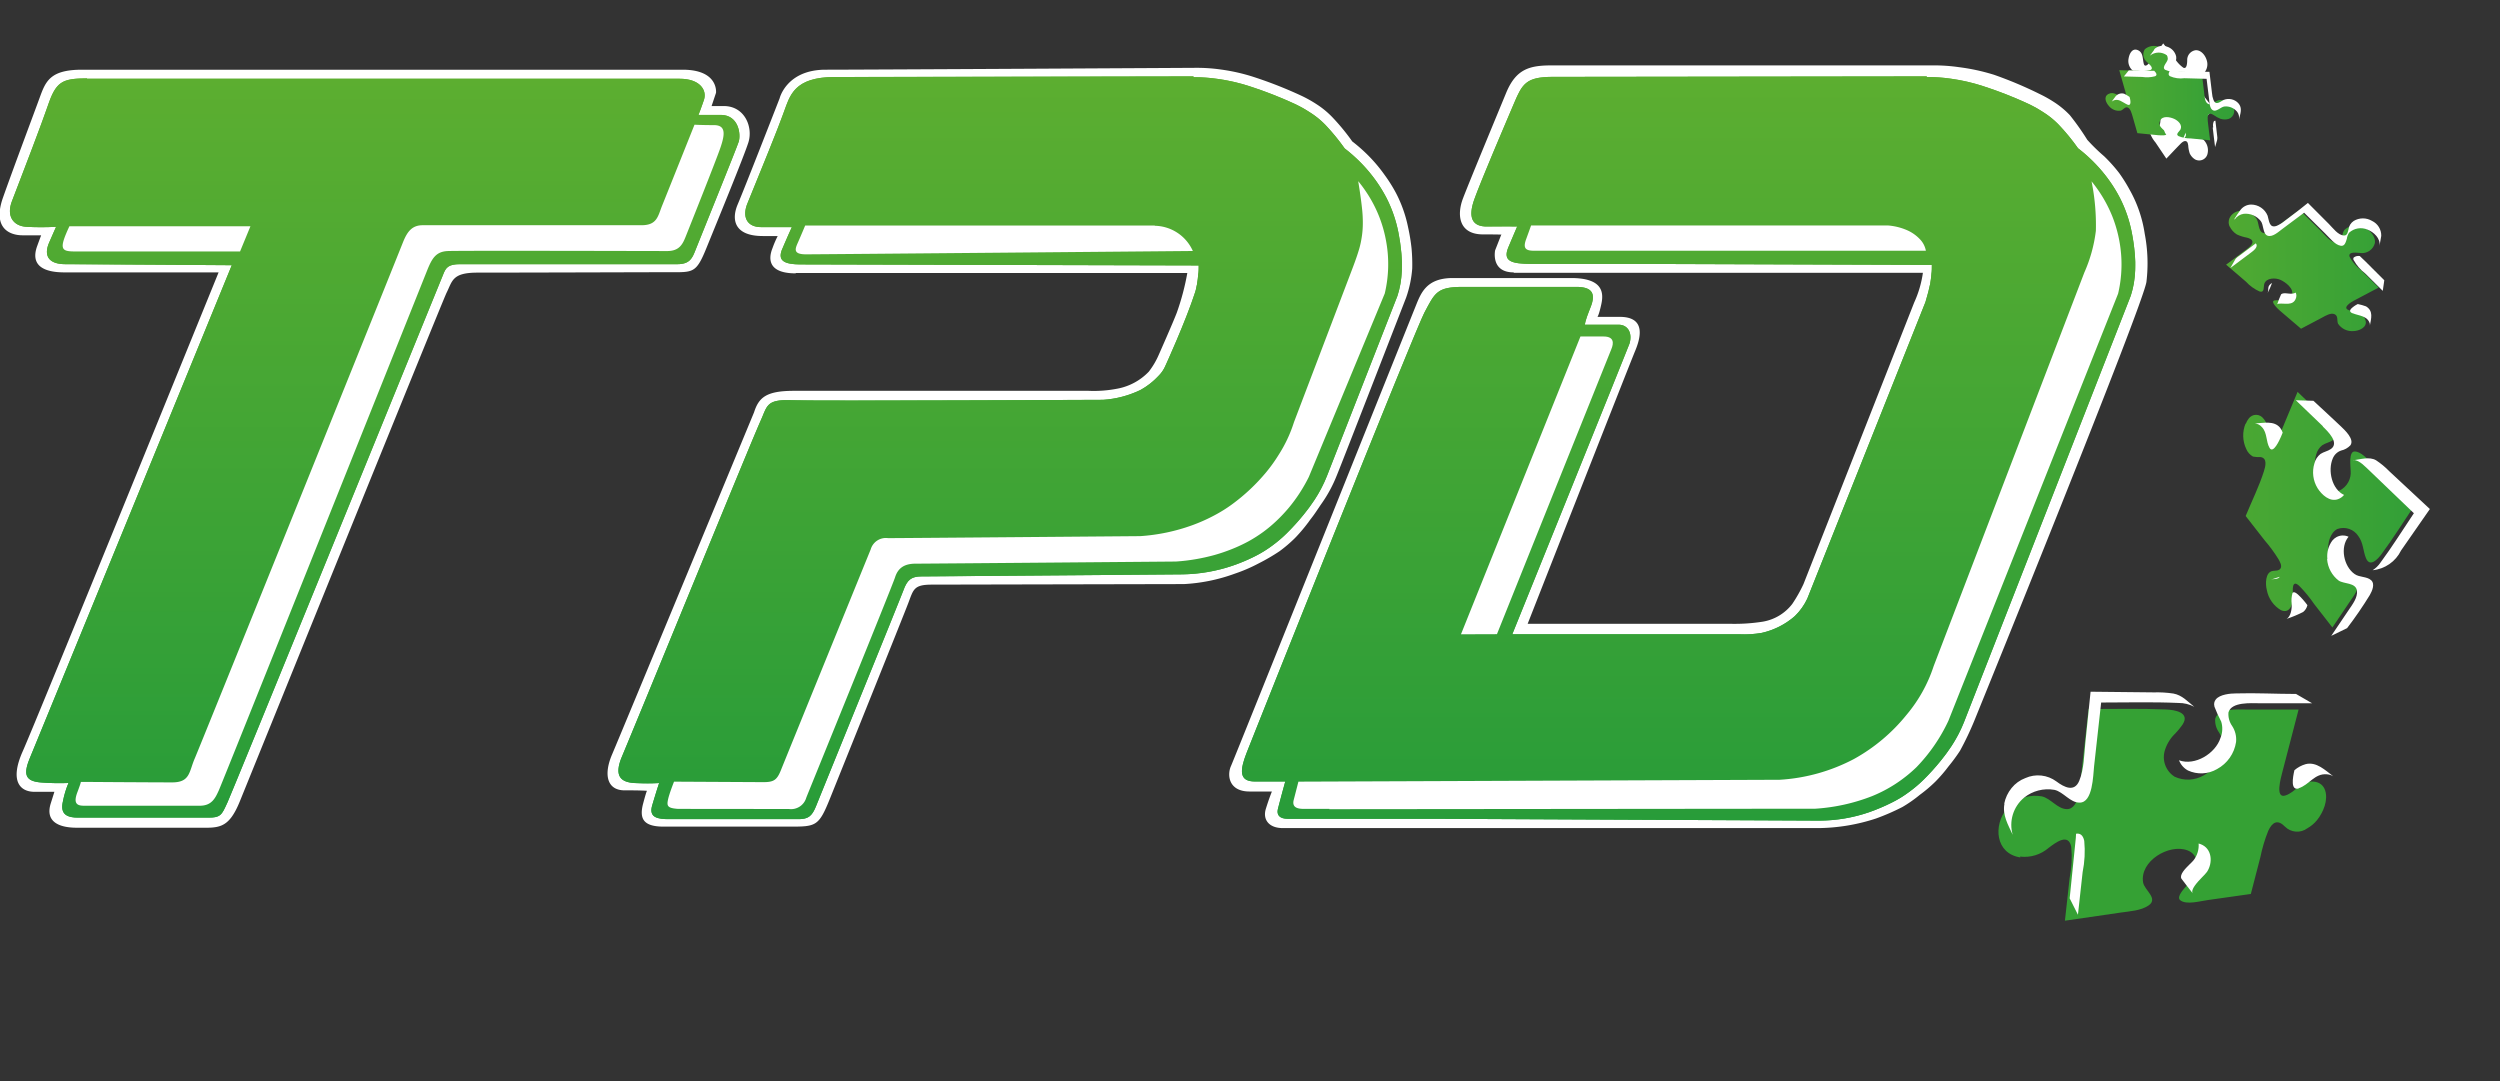
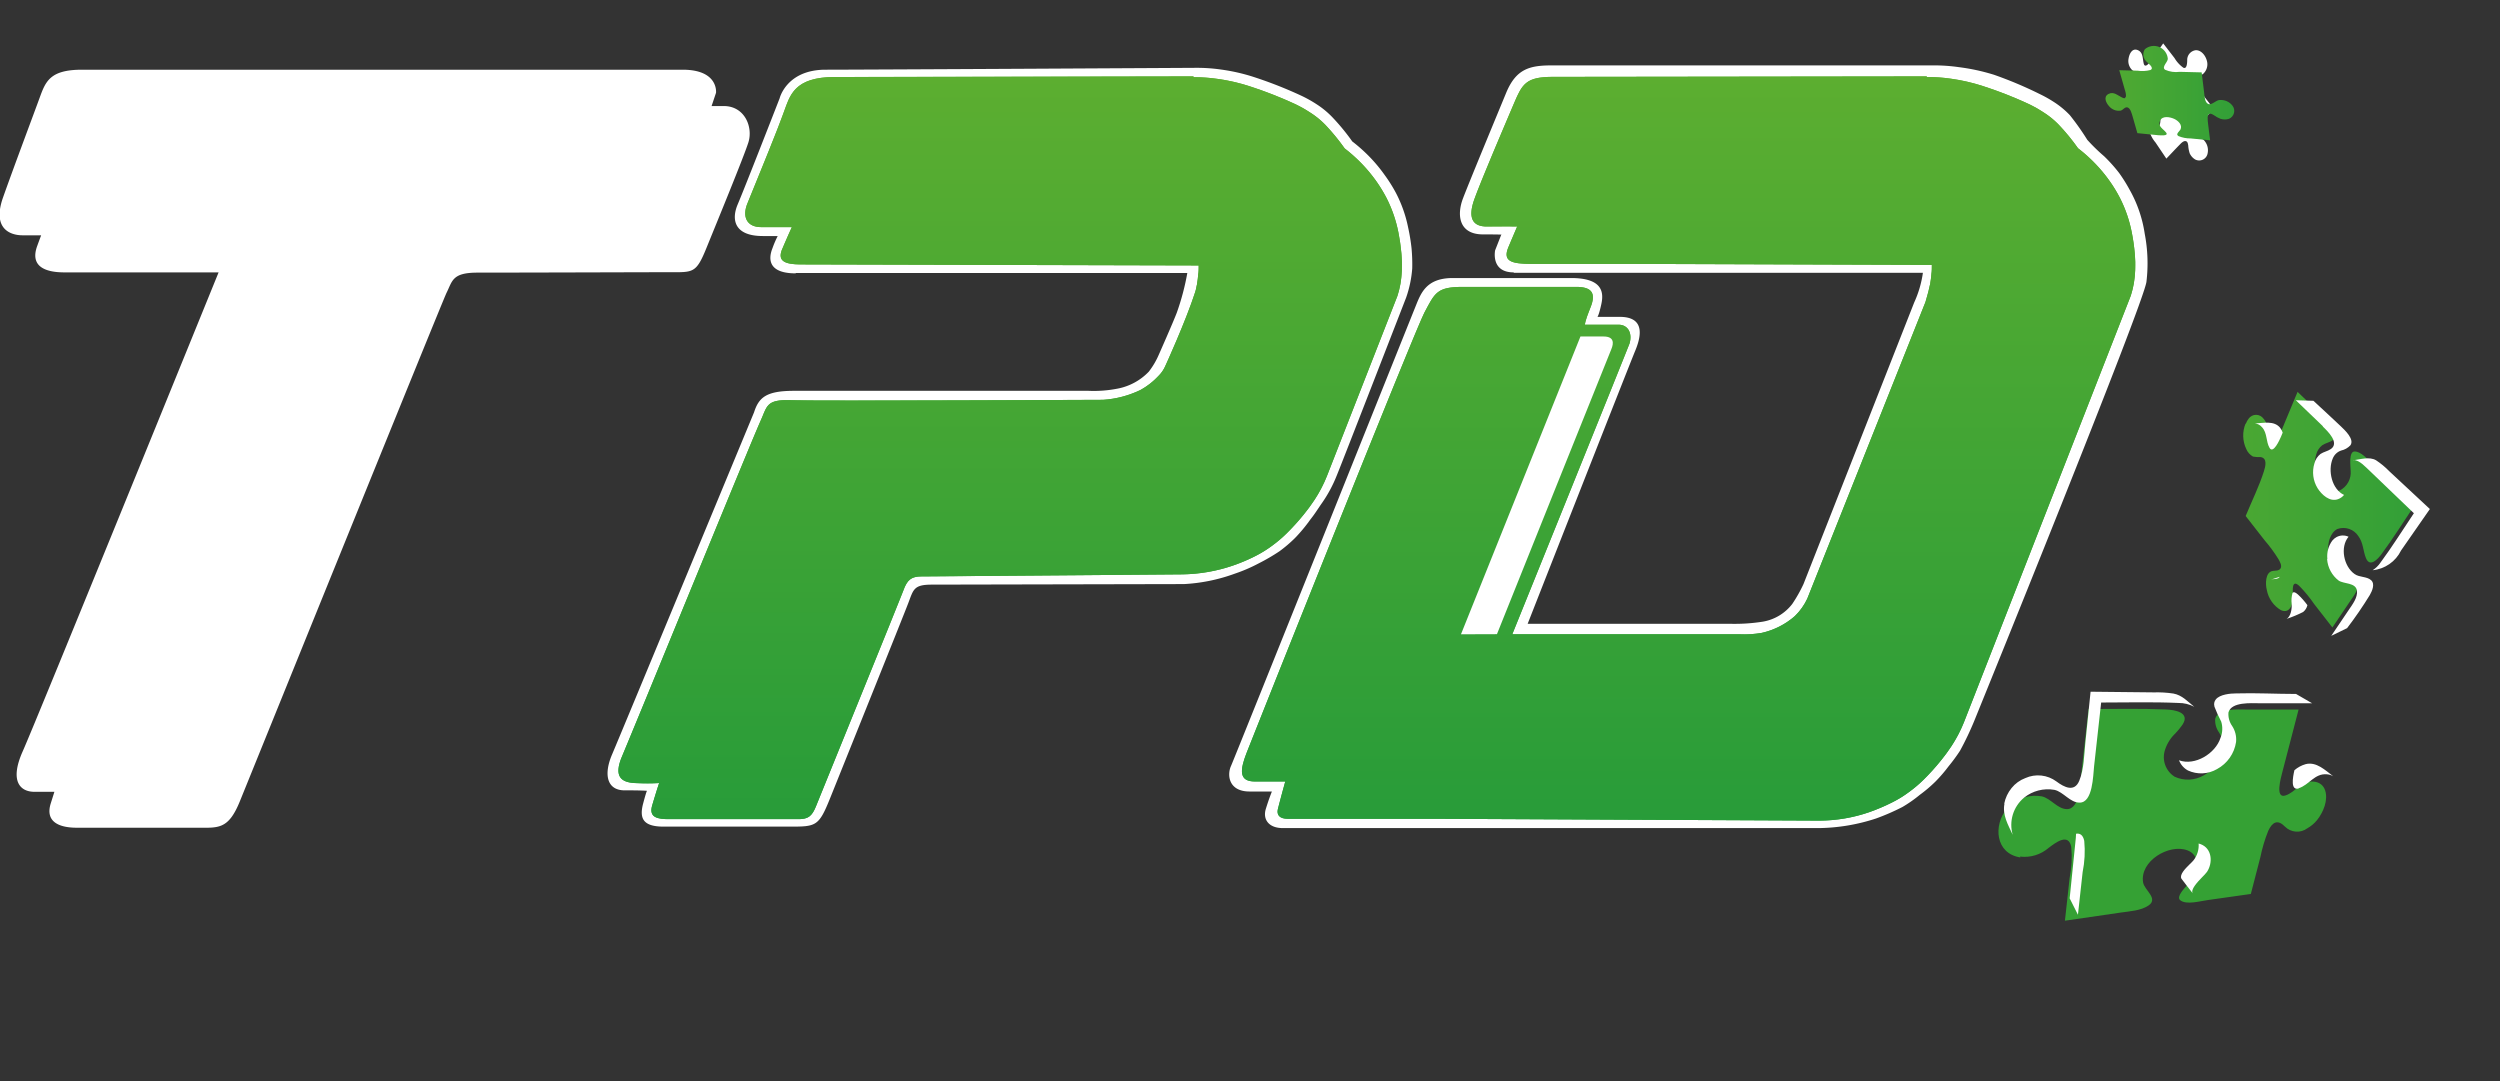
<svg xmlns="http://www.w3.org/2000/svg" xmlns:xlink="http://www.w3.org/1999/xlink" id="Layer_1" data-name="Layer 1" viewBox="0 0 411.37 177.94">
  <rect x="0" y="0" width="411.37" height="177.94" fill="#333333" stroke="none" />
  <defs>
    <clipPath id="clip-path" transform="translate(-61.34 -155.18)">
-       <path class="cls-1" d="M75.66 168.08c-4.18 0-5.12.56-6.5 4.63-.92 2.7-3.91 10.54-5.83 15.51-1 2.53.21 4.14 2.33 4.28a45.06 45.06 0 004.91 0s-.19.41-1.14 2.59-.07 3.56 2.66 3.56 27.39.17 27.39.17-31.94 78.04-33.14 80.88-1 4.09 2 4.25a39 39 0 004.27.07 14.83 14.83 0 00-.91 3c-.53 2.24.74 2.71 2.68 2.71h21c2.31 0 2.41-.39 3.38-2.5.89-1.94 30.57-74.77 35.5-86.88.44-1.1.79-1.7 2.8-1.7h35.73c2.06 0 2.47-1 3-2.35s6.87-17 7.11-17.83c.36-1.19 0-4.33-2.91-4.38h-3.72s.56-1.43.91-2.5c.52-1.62-.72-3.45-4-3.45H75.66z" />
-     </clipPath>
+       </clipPath>
    <clipPath id="clip-path-2" transform="translate(-61.34 -155.18)">
      <path class="cls-3" d="M257.73 167.75s-49.48.1-59 .1c-6.79 0-7.41 3.11-8.41 5.77-.86 2.47-4 10.15-5.95 14.93-1 2.34-.09 4 2.2 4h5.07s-.87 1.89-1.49 3.39c-1 2.11.13 2.75 3 2.75l65.43.17c0 .53 0 1.07-.08 1.46a13.57 13.57 0 01-.17 1.43c0 .18-.07.37-.11.59a6.29 6.29 0 01-.22.91c-1.59 4.91-4.91 12.15-4.91 12.15A5.22 5.22 0 01252 217a11.85 11.85 0 01-3 2.35 16.61 16.61 0 01-6.17 1.62s-47.07.21-51.3.06-3.92 1-5.13 3.61-21.24 51.6-22.68 54.94-.21 4.33 2.08 4.45 4 0 4 0-.58 1.72-1.15 3.7.89 2.24 2.82 2.24h21.18c1.66 0 2.29-.43 3-2.22S209.37 254 210 252.3s1.28-2.27 3-2.27 42.85-.34 42.85-.34a26.79 26.79 0 008.43-1.47 28.63 28.63 0 003.78-1.62 18.62 18.62 0 002.54-1.58 20.93 20.93 0 002.49-2.11 37.84 37.84 0 002.72-3 29.6 29.6 0 001.82-2.47 21.83 21.83 0 002.08-4l11.57-29.56a15.52 15.52 0 00.5-2 17.13 17.13 0 00.23-2.21 21.66 21.66 0 00-.07-2.77 32.33 32.33 0 00-.5-3.49 21.63 21.63 0 00-1.92-5.59 23.78 23.78 0 00-1.72-2.83 24.81 24.81 0 00-2.36-2.85 26 26 0 00-2.84-2.54 35.48 35.48 0 00-3.2-3.9 13.72 13.72 0 00-2.47-2 19.79 19.79 0 00-2.34-1.33 66.92 66.92 0 00-7.64-3 30.56 30.56 0 00-5.28-1.21 27.32 27.32 0 00-3.8-.28h-.15" />
    </clipPath>
    <clipPath id="clip-path-3" transform="translate(-61.34 -155.18)">
      <path class="cls-4" d="M378.37 167.75l-61.55.08c-4.4 0-5 1.19-6.35 4.35S305 185 303.93 188s-.33 4.49 2.14 4.45 4.92 0 4.92 0-1 2.32-1.44 3.39c-1 2.35.52 2.76 3.79 2.76h16.09l49.79.17c0 .53 0 1.07-.07 1.46a13.75 13.75 0 01-.17 1.43c0 .18-.07.37-.12.59s-.1.46-.21.91-.3 1.09-.48 1.72l-19.43 48.77a9.79 9.79 0 01-2.1 2.94 12.4 12.4 0 01-5.41 2.73 17 17 0 01-3.6.23h-37.45s19-47 19.3-47.86c.49-1.68-.24-3.08-1.82-3.08h-5.52s-.08-.4.91-2.84.12-3.38-2.35-3.38H302c-4.23 0-4.55 1-6.24 4.16s-28.1 69.47-29.26 72.43-1.32 4.79 1.33 4.79h5s-1 3.6-1.22 4.56.3 1.58 1.63 1.58h24.28l63.17.3a25.36 25.36 0 008.23-1.39 31.82 31.82 0 003.93-1.69 17.89 17.89 0 002.58-1.6 21.19 21.19 0 002.49-2.11 36.91 36.91 0 002.71-3 29.16 29.16 0 001.82-2.47 22.08 22.08 0 002.08-4l27.42-70.1a15.93 15.93 0 00.5-2 16.71 16.71 0 00.23-2.21 20.78 20.78 0 00-.07-2.77 31.41 31.41 0 00-.5-3.49 21.54 21.54 0 00-1.92-5.59 23.53 23.53 0 00-1.72-2.83 24.31 24.31 0 00-2.36-2.85 25.34 25.34 0 00-2.84-2.54 34.1 34.1 0 00-3.2-3.9 13.54 13.54 0 00-2.47-2 19.3 19.3 0 00-2.34-1.33 66.51 66.51 0 00-7.64-3 31.08 31.08 0 00-5.27-1.21 27.68 27.68 0 00-3.81-.28h-.14" />
    </clipPath>
    <clipPath id="clip-path-4" transform="translate(-61.34 -155.18)">
      <path class="cls-2" d="M411 170c.11.38.45 1.64-.36 1.28s-1.48-1.11-2.37-.63-.34 1.51.11 2a2.07 2.07 0 001.94.73c.38-.12.69-.68 1.14-.51s.65 1 .78 1.42l.8 2.8 3.43.34c.28 0 1.8.19 1.29-.45s-1.4-1-1-1.92 1.72-.61 2.36-.31 1.39 1 1 1.76a1.78 1.78 0 01-.23.29c-.23.26-.48.54-.07.78a5.12 5.12 0 002 .38l3.19.31c-.13-1.07-.28-2.13-.39-3.2 0-.3-.1-.84.16-1.08s.6 0 .83.13a5.08 5.08 0 001.14.62 2.31 2.31 0 001.34 0 1.41 1.41 0 00.57-2.21 2.4 2.4 0 00-2.09-.89c-.59 0-1.3.91-1.88.64s-.59-1.29-.66-1.84l-.41-3.35L420 167a4.45 4.45 0 01-2.4-.34c-.61-.46.42-1.24.45-1.79a2.3 2.3 0 00-3.78-1.59 1.61 1.61 0 00.31 2.08c.25.25 1.3 1 .61 1.34a5.21 5.21 0 01-2.13.11l-3-.08.94 3.31" />
    </clipPath>
    <clipPath id="clip-path-5" transform="translate(-61.34 -155.18)">
      <path class="cls-2" d="M425.44 176.18c.11 1.07.26 2.13.39 3.2l.34-1.17a1.79 1.79 0 000-.69c-.1-.82-.19-1.65-.29-2.48a.38.38 0 00-.25.09 1.54 1.54 0 00-.11 1M421 177a12 12 0 00-.51 1.24 2 2 0 01.24-.3 2 2 0 00.23-.29.81.81 0 000-.66zm-3.42-.79c-.41.87.55 1.36 1 1.92a.34.34 0 01.1.25 12.18 12.18 0 00.56-1.21c0-.36-.53-.66-.76-.9a1.34 1.34 0 01-.33-.55 1 1 0 00-.43.3.81.81 0 00-.12.19m-1.77-12.86l-.74 1a2.3 2.3 0 013.74 1.57c0 .55-1.07 1.33-.45 1.79a4.44 4.44 0 002.4.34l3.65.1.41 3.35c.07.55.08 1.57.66 1.84s1.29-.59 1.88-.64a2.4 2.4 0 012.09.89 1.62 1.62 0 01.28 1.27c.22-.94.64-1.9-.11-2.71a2.18 2.18 0 00-2.4-.53c-.59.29-1.28 1-1.68 0a3.87 3.87 0 01-.24-1.11c-.08-.68-.16-1.36-.24-2s-.11-1-.18-1.51l-3.66-.07c-.67 0-1.79.13-2.31-.38-.28-.28 0-.65.19-.91a1.48 1.48 0 00.3-1.19 2.21 2.21 0 00-1.52-1.6 2 2 0 00-2.1.44m-7 8.63a.87.87 0 01.22-.16c.9-.48 1.62.3 2.37.63s.49-.85.37-1.26a7.45 7.45 0 00-.9-.53 1.35 1.35 0 00-1.52.59c-.19.23-.35.48-.53.73m2.82-5.16l-.81 1 3 .08a5.22 5.22 0 002.13-.11c.44-.19.18-.58-.14-.9h-.92z" />
    </clipPath>
    <clipPath id="clip-path-6" transform="translate(-61.34 -155.18)">
      <path class="cls-2" d="M393.74 296.13a6.08 6.08 0 004.72-1.45c1.14-.86 3.24-2.48 3.7-.15a17.55 17.55 0 01-.27 5.15l-.77 7 9.19-1.34c1.49-.22 3.32-.3 4.59-1.18 1.62-1.13-.68-2.5-.91-3.74-.63-3.53 4.26-6.45 7.28-5.32 1.89.7 2 3 1.06 4.56a8.91 8.91 0 01-.8.87c-.88.91-2.07 2.2-1.47 2.75 1 .88 3.42.14 4.59 0l7.06-1q.79-3 1.57-6.06a25.08 25.08 0 011.3-4.34c.68-1.45 1.55-1.91 2.75-.68a2.82 2.82 0 003.67.28 5.65 5.65 0 001.61-1.36 7.32 7.32 0 001.25-2.33c.54-1.7.26-3.84-1.85-4s-2.91 1.75-4.63 2.29-.7-3-.52-3.72l2.71-10.43H431c-1.4 0-4.66-.27-5.15 1.5a3.39 3.39 0 00.62 2.26 4 4 0 01.63 2.61 6.08 6.08 0 01-3.13 4.46 5.19 5.19 0 01-4.79.23 3.8 3.8 0 01-1.59-4.43 6.45 6.45 0 011.73-2.73 11.79 11.79 0 001.14-1.4c1.33-2-1.21-2.45-2.76-2.51-4.22-.18-8.48-.06-12.7-.07l-1.16 10.47c-.17 1.54-.21 6-2.38 6-1.55 0-2.67-1.77-4.14-2.1a6.26 6.26 0 00-5 1.28 5.55 5.55 0 00-.78.77c-2.22 2.72-1.89 7.36 2.25 8" />
    </clipPath>
    <clipPath id="clip-path-7" transform="translate(-61.34 -155.18)">
      <path class="cls-2" d="M439.59 284.88c1.72-.54 2.61-2.47 4.63-2.29a2.36 2.36 0 011.06.33c-1.33-1-2.78-2.45-4.55-2a4.84 4.84 0 00-1.85 1c-.29 1.26-.65 3.39.71 3m-17.29 11.8a8.64 8.64 0 01-.68.7c-.72.71-1.66 1.67-1.34 2.33.6.82 1.24 1.61 1.87 2.42-.39-.59.72-1.79 1.55-2.65a9 9 0 00.8-.88c1-1.53.83-3.86-1.06-4.56l-.32-.1a4 4 0 01-.82 2.74m3.39-25.34a22.74 22.74 0 001.15 2.55 4 4 0 01-.12 2.66c-.82 2.58-4.21 4.66-6.83 3.69a3.24 3.24 0 001.47 1.68 5.19 5.19 0 004.79-.23 6.08 6.08 0 003.13-4.46 4.06 4.06 0 00-.63-2.61 3.38 3.38 0 01-.62-2.26c.5-1.77 3.75-1.5 5.15-1.5h8.61l-2.64-1.53c-3.28 0-6.59-.19-9.88-.09-.9 0-2.67.15-3.33 1a1.24 1.24 0 00-.21 1.16m-22.89 22.33l-.94 9.23 1.36 2.7.77-7a17.55 17.55 0 00.27-5.15c-.2-1-.73-1.29-1.35-1.18a13.78 13.78 0 01-.11 1.39m-11.67-6.32c-.37 1.85.61 3.48 1.36 5.11a5.83 5.83 0 011.87-6.12 6.26 6.26 0 015-1.28c1.47.33 2.59 2.13 4.14 2.1 2.18 0 2.21-4.45 2.38-6l1.16-10.47c4.23 0 8.48-.12 12.7.07a5.51 5.51 0 012.62.63c-1.09-.87-2-1.92-3.44-2.18a18.26 18.26 0 00-3.21-.19l-10.41-.11q-.42 4.2-.86 8.4c-.21 2-.21 4.33-1 6.25s-2.45 1.1-3.77.11a5.08 5.08 0 00-5.1-.55 5.3 5.3 0 00-2.27 1.64 5.87 5.87 0 00-1.21 2.57" />
    </clipPath>
    <clipPath id="clip-path-8" transform="translate(-61.34 -155.18)">
      <path class="cls-2" d="M430.84 224.88a5.18 5.18 0 00.12 4.19 2.53 2.53 0 001.11 1.24 5.5 5.5 0 001.25.08c1.15.18.8 1.55.54 2.35-.8 2.5-2 4.92-3 7.35l3.12 4a24.16 24.16 0 012.29 3.12c.21.38.61 1.06.33 1.5s-.86.34-1.26.41c-1.29.19-1.24 2.21-1 3.14a4.89 4.89 0 002.32 3.32c1.62.72 2.06-1.32 2-2.46-.07-.81-.23-2.67 1-1.55a21.85 21.85 0 012.47 3l3 3.86 2.87-4.25c.61-.9 1.51-2 1.36-3.19-.17-1.35-2.1-1.09-3-1.65a4.9 4.9 0 01-1.91-3.53c-.13-1.22.32-3 1.49-3.58a2.93 2.93 0 013.47 1.18c.82 1.11.76 2.42 1.24 3.6.65 1.59 1.94.2 2.57-.66 1.94-2.62 3.68-5.42 5.5-8.13l-7.19-6.9c-.69-.66-1.7-1.83-2.73-1.85s-.67 2.49-.66 3.17a3.3 3.3 0 01-1.8 3.24c-1.4.49-2.68-.73-3.36-1.81a5 5 0 01-.52-4.08 2.86 2.86 0 011-1.55c.53-.36 1.19-.44 1.72-.82 1.44-1-.53-2.92-1.33-3.69l-4.45-4.27-2.5 6c-.2.47-1.19 3-1.87 1.81s-.36-2.45-1.23-3.39a1.5 1.5 0 00-2.46 0 3 3 0 00-.45.82" />
    </clipPath>
    <clipPath id="clip-path-9" transform="translate(-61.34 -155.18)">
      <path class="cls-2" d="M438.43 254.54c.06.8-.13 2.06-.82 2.47a19.07 19.07 0 002.71-1.13 2 2 0 00.7-1.12 12.17 12.17 0 00-1.57-1.77c-.46-.41-.72-.43-.88-.24a4.54 4.54 0 00-.14 1.79m5.83-7.35a4.9 4.9 0 001.91 3.53c.87.57 2.8.3 3 1.65.15 1.15-.75 2.28-1.36 3.19l-2.87 4.25 2.61-1.27a64.9 64.9 0 003.74-5.45c.37-.66.91-1.82.2-2.45s-1.9-.43-2.7-1c-1.81-1.26-2.43-4.45-1-6.14a2.2 2.2 0 00-2 .07 2.27 2.27 0 00-.68.57 4.34 4.34 0 00-.81 3m-9.09 3.36c.39-.06 1 0 1.26-.41l-1.38.44h.12m13.41-19.65c1 0 2 1.19 2.73 1.85l7.19 6.9c-1.82 2.71-3.56 5.51-5.5 8.13a4.38 4.38 0 01-1.29 1.25 5.83 5.83 0 004.68-3.25l4.74-6.82-6.7-6.24a12.91 12.91 0 00-2.15-1.78c-1.09-.64-2.57-.16-3.76 0m-5-5.55c.8.77 2.77 2.67 1.33 3.69-.53.37-1.19.46-1.72.82a2.86 2.86 0 00-1 1.55 5 5 0 00.52 4.08c.68 1.08 2 2.3 3.36 1.81a2.28 2.28 0 001-.7c-2-.92-2.71-4-1.86-6a2.29 2.29 0 011.36-1.3 3 3 0 001.54-.86c.72-1-.93-2.52-1.58-3.14-1.49-1.42-3-2.79-4.5-4.19l-2.9-.09 4.45 4.27m-10 .18c.87.94.62 2.34 1.23 3.39s1.66-1.34 1.87-1.81l.29-.7a2.45 2.45 0 00-.42-.8c-1-1.22-2.72-.77-4.14-.72a1.77 1.77 0 011.17.64" />
    </clipPath>
    <clipPath id="clip-path-10" transform="translate(-61.34 -155.18)">
      <path class="cls-2" d="M428.23 192.44a3.16 3.16 0 001.2 1.33 7 7 0 001.66.52c.35.11.88.26.89.7s-.56.91-.89 1.16c-1.14.88-2.3 1.72-3.45 2.58l3.26 2.79a6.75 6.75 0 002.27 1.63c.84.23.6-.78.76-1.28.33-1 1.84-1 2.63-.65s2.34 1.43 1.9 2.56-1.83.73-2.77.82.48 1.42.77 1.67l3.51 3 3.45-1.82c.54-.29 1.46-.87 2.09-.56s.32 1.09.56 1.57a2.77 2.77 0 002.51 1.2c.89 0 2.36-.61 2-1.76-.36-1.31-1.79-1.29-2.81-1.71s.43-1.29.9-1.54l4.07-2.15-2.9-2.87a7 7 0 01-1.87-2.17c-.35-1 1.39-.66 1.86-.64a2.18 2.18 0 002.29-1.63c.17-1.25-1-2.3-2-2.71a2.83 2.83 0 00-3 .52 2.31 2.31 0 00-.37 1c-.15.62-.31 1.25-1 1.15-1-.15-1.88-1.34-2.55-2l-3.48-3.44-3.62 2.7c-.6.45-1.58 1.38-2.4 1.08s-.62-1.8-1.12-2.41a3.18 3.18 0 00-2.74-1.2 2.18 2.18 0 00-1.37.76 1.72 1.72 0 00-.24 1.84" />
    </clipPath>
    <clipPath id="clip-path-11" transform="translate(-61.34 -155.18)">
      <path class="cls-2" d="M448.48 206.73c1 .42 2.44.4 2.81 1.71a1 1 0 010 .36c.21-1.21.64-2.44-.63-3.21a9.56 9.56 0 00-1.35-.38 4.1 4.1 0 00-1.12.79c-.22.26-.23.53.25.73m.21-8.73a7 7 0 001.87 2.17l2.9 2.87.25-1.74-3.14-3.14c-.23-.23-.58-.53-.89-.85a1.31 1.31 0 00-1 .24.45.45 0 000 .46M436 205.29a.45.45 0 01.33-.14c1-.09 2.31.37 2.77-.82a1.24 1.24 0 000-1 1.75 1.75 0 01-.84.18c-.44 0-1.21-.22-1.57.1a17.68 17.68 0 00-.65 1.66m-1.42-2.87c-.09.27 0 .7-.15 1a13.81 13.81 0 00.73-1.65 1.2 1.2 0 00-.4.31 1.07 1.07 0 00-.19.35m-5.47-4.53l-.81 1.41c1.15-.86 2.31-1.71 3.45-2.58.33-.25.91-.69.89-1.16a.5.5 0 00-.14-.33l-2.66 2a3.48 3.48 0 00-.62.5l-.08.12m-.1-6.57a2.17 2.17 0 011.48-.91 3.18 3.18 0 012.79 1.19c.5.61.32 2.11 1.12 2.41s1.8-.63 2.4-1.08l3.62-2.7 3.48 3.44c.68.66 1.57 1.85 2.55 2 .64.1.8-.53 1-1.15a2.34 2.34 0 01.37-1 2.83 2.83 0 013-.52c1.06.41 2.2 1.45 2 2.7l.29-1.66a2.65 2.65 0 00-1.52-2.46 2.92 2.92 0 00-3 0 1.94 1.94 0 00-.87 1.4c-.11.38-.16 1-.7 1-1 0-1.87-1.25-2.51-1.88l-3.47-3.48-1.64 1.31-2.19 1.66a5.31 5.31 0 01-1.3.8c-1.24.45-1.24-.82-1.5-1.67a2.94 2.94 0 00-2.73-1.83 2.23 2.23 0 00-1.76.92 17.57 17.57 0 00-1 1.49" />
    </clipPath>
    <linearGradient id="linear-gradient" x1="122.99" y1="168.08" x2="122.99" y2="289.69" gradientUnits="userSpaceOnUse">
      <stop offset="0" stop-color="#5cae30" />
      <stop offset="1" stop-color="#289c39" />
    </linearGradient>
    <linearGradient id="linear-gradient-2" x1="227.55" y1="167.75" x2="227.55" y2="289.96" xlink:href="#linear-gradient" />
    <linearGradient id="linear-gradient-3" x1="339.19" y1="167.75" x2="339.19" y2="290.23" xlink:href="#linear-gradient" />
    <linearGradient id="linear-gradient-5" x1="61.46" y1="12.9" x2="61.46" y2="134.51" xlink:href="#linear-gradient" />
    <linearGradient id="linear-gradient-7" x1="165.81" y1="12.57" x2="165.81" y2="134.78" xlink:href="#linear-gradient" />
    <linearGradient id="linear-gradient-9" x1="277.61" y1="12.57" x2="277.61" y2="135.06" xlink:href="#linear-gradient" />
    <linearGradient id="linear-gradient-10" x1="401.47" y1="172.11" x2="435.23" y2="172.11" gradientTransform="rotate(50.75 418.349 172.113)" xlink:href="#linear-gradient" />
    <linearGradient id="linear-gradient-11" x1="408.97" y1="239.32" x2="470.64" y2="239.32" gradientTransform="rotate(50.75 439.812 239.31)" xlink:href="#linear-gradient" />
    <linearGradient id="linear-gradient-12" x1="417.31" y1="197.71" x2="465.58" y2="197.71" gradientTransform="rotate(50.75 441.449 197.701)" xlink:href="#linear-gradient" />
    <style>.cls-1{fill:url(#linear-gradient)}.cls-2{fill:none}.cls-3{fill:url(#linear-gradient-2)}.cls-4{fill:url(#linear-gradient-3)}.cls-5{fill:#fff}</style>
  </defs>
  <title>tpd</title>
  <g id="Vrstva_1" data-name="Vrstva 1">
    <path class="cls-5" d="M310.45 200.07h67.3a17.71 17.71 0 01-1.44 4.9l-18.21 46.32a23.85 23.85 0 01-1.84 3.26 7.74 7.74 0 01-4.83 2.92 29.65 29.65 0 01-5.07.36h-33.65S329.53 215 330.37 213s2-5.68-2.5-5.68h-3.68s.22-.13.65-2.12.15-4.27-5-4.27h-19.45c-4.38 0-5.25 2.51-6.12 4.66s-29.72 74.17-30.38 75.65-.38 4.18 3.06 4.18h3.68s-.47 1.13-1 2.86.47 3.16 2.8 3.16h88.25a31.28 31.28 0 009.33-1.57 36.54 36.54 0 004.37-1.9 21.85 21.85 0 002.86-2 23 23 0 002.59-2.2 24.16 24.16 0 002.14-2.49 29 29 0 001.89-2.57 50.69 50.69 0 002.62-5.6s27.86-68.52 28.06-71.62a25.75 25.75 0 00-.29-7.85 21 21 0 00-2.47-7.21 26 26 0 00-1.73-2.77 25.2 25.2 0 00-2.48-2.77 30.13 30.13 0 01-2.77-2.7 42.33 42.33 0 00-2.87-4.06 14.1 14.1 0 00-2.57-2.13 20.84 20.84 0 00-2.44-1.37 65.62 65.62 0 00-7.48-3.15 33.48 33.48 0 00-5.77-1.25 28.51 28.51 0 00-4.11-.29h-62.84c-3.63 0-5.9.53-7.55 4.53s-6 14.48-7.09 17.33-.63 5.95 3.28 5.95 3 .07 3 .07l-1 2.55s-.77 3.63 3.05 3.63M192.28 200.1h64.43a40.36 40.36 0 01-1.73 6.53c-.62 1.63-2.92 6.82-2.92 6.82a12.94 12.94 0 01-1.69 2.89 9.59 9.59 0 01-5.2 2.8 20.25 20.25 0 01-4.71.35h-48.48c-4.57 0-5.78 1.1-6.56 3.53-.68 1.64-21.9 52.88-23.36 56.29s-.79 5.93 2.07 5.92 3.7.08 3.7.08 0-.41-.66 2.08 0 3.81 3.38 3.81h20.63c4.43 0 4.87 0 6.73-4.62s12-29.84 12.87-32.12.89-3.08 3.89-3.08l41.48-.09a28.66 28.66 0 008.39-1.72 25.91 25.91 0 003.88-1.67 32.39 32.39 0 003.44-2 22.23 22.23 0 002.56-2.18 25.68 25.68 0 002.54-3.06c.8-1 1.4-2 1.91-2.71a22.2 22.2 0 002.42-4.5c.64-1.5 11.43-29.31 11.43-29.31a18.68 18.68 0 001-4.79 28.8 28.8 0 00-.11-3.29 32 32 0 00-.58-3.52 21.36 21.36 0 00-2-5.63 24.64 24.64 0 00-1.83-2.91 25.3 25.3 0 00-2.42-2.93 26.72 26.72 0 00-2.93-2.62 35.29 35.29 0 00-3.29-4 14.25 14.25 0 00-2.55-2.1 20.68 20.68 0 00-2.41-1.36 69.3 69.3 0 00-7.86-3.11 30.94 30.94 0 00-5.43-1.25 28.06 28.06 0 00-4.06-.29s-54.63.31-61.06.31-7.56 4.7-7.56 4.7-5.78 14.84-6.89 17.43-.54 5.24 4.12 5.24h2.45a16.23 16.23 0 00-.86 2c-.75 1.88-.61 4.14 3.83 4.14M68.19 193.85s.47-1.49-.73 1.81 1.21 4.34 4.47 4.34h25.38s-30 73.82-32.22 78.78-.42 6.69 1.91 6.69h3.29l-.6 1.91c-.91 2.89 1.14 4 4.3 4h19.74c3.51 0 5.16.36 7.07-4.33s33.19-81.95 34-83.65c1-2 .92-3.36 5.12-3.36 8.39 0 28.17-.07 31.39-.07 4.1 0 4.55.26 6.28-4s6.09-14.85 6.89-17.34-.56-6-4.05-6h-2l.73-2.18s.46-3.8-5.5-3.8H74.84c-5.31 0-6 1.94-7 4.68s-4.17 11.17-6 16.34 1.2 6.24 3.25 6.23h3.05" transform="translate(-61.34 -155.18)" />
-     <path class="cls-1" d="M75.66 168.08c-4.18 0-5.12.56-6.5 4.63-.92 2.7-3.91 10.54-5.83 15.51-1 2.53.21 4.14 2.33 4.28a45.06 45.06 0 004.91 0s-.19.41-1.14 2.59-.07 3.56 2.66 3.56 27.39.17 27.39.17-31.94 78.04-33.14 80.88-1 4.09 2 4.25a39 39 0 004.27.07 14.83 14.83 0 00-.91 3c-.53 2.24.74 2.71 2.68 2.71h21c2.31 0 2.41-.39 3.38-2.5.89-1.94 30.57-74.77 35.5-86.88.44-1.1.79-1.7 2.8-1.7h35.73c2.06 0 2.47-1 3-2.35s6.87-17 7.11-17.83c.36-1.19 0-4.33-2.91-4.38h-3.72s.56-1.43.91-2.5c.52-1.62-.72-3.45-4-3.45H75.66z" transform="translate(-61.34 -155.18)" />
    <g clip-path="url(#clip-path)">
      <path fill="url(#linear-gradient-5)" d="M1.02 12.9H121.9v121.61H1.02z" />
    </g>
    <path class="cls-3" d="M257.73 167.75s-49.48.1-59 .1c-6.79 0-7.41 3.11-8.41 5.77-.86 2.47-4 10.15-5.95 14.93-1 2.34-.09 4 2.2 4h5.07s-.87 1.89-1.49 3.39c-1 2.11.13 2.75 3 2.75l65.43.17c0 .53 0 1.07-.08 1.46a13.57 13.57 0 01-.17 1.43c0 .18-.07.37-.11.59a6.29 6.29 0 01-.22.91c-1.59 4.91-4.91 12.15-4.91 12.15A5.22 5.22 0 01252 217a11.85 11.85 0 01-3 2.35 16.61 16.61 0 01-6.17 1.62s-47.07.21-51.3.06-3.92 1-5.13 3.61-21.24 51.6-22.68 54.94-.21 4.33 2.08 4.45 4 0 4 0-.58 1.72-1.15 3.7.89 2.24 2.82 2.24h21.18c1.66 0 2.29-.43 3-2.22S209.37 254 210 252.3s1.28-2.27 3-2.27 42.85-.34 42.85-.34a26.79 26.79 0 008.43-1.47 28.63 28.63 0 003.78-1.62 18.62 18.62 0 002.54-1.58 20.93 20.93 0 002.49-2.11 37.84 37.84 0 002.72-3 29.6 29.6 0 001.82-2.47 21.83 21.83 0 002.08-4l11.57-29.56a15.52 15.52 0 00.5-2 17.13 17.13 0 00.23-2.21 21.66 21.66 0 00-.07-2.77 32.33 32.33 0 00-.5-3.49 21.63 21.63 0 00-1.92-5.59 23.78 23.78 0 00-1.72-2.83 24.81 24.81 0 00-2.36-2.85 26 26 0 00-2.84-2.54 35.48 35.48 0 00-3.2-3.9 13.72 13.72 0 00-2.47-2 19.79 19.79 0 00-2.34-1.33 66.92 66.92 0 00-7.64-3 30.56 30.56 0 00-5.28-1.21 27.32 27.32 0 00-3.8-.28h-.15" transform="translate(-61.34 -155.18)" />
    <g clip-path="url(#clip-path-2)">
      <path fill="url(#linear-gradient-7)" d="M100.91 12.57h129.8v122.21h-129.8z" />
    </g>
    <path class="cls-4" d="M378.37 167.75l-61.55.08c-4.4 0-5 1.19-6.35 4.35S305 185 303.93 188s-.33 4.49 2.14 4.45 4.92 0 4.92 0-1 2.32-1.44 3.39c-1 2.35.52 2.76 3.79 2.76h16.09l49.79.17c0 .53 0 1.07-.07 1.46a13.75 13.75 0 01-.17 1.43c0 .18-.07.37-.12.59s-.1.46-.21.91-.3 1.09-.48 1.72l-19.43 48.77a9.79 9.79 0 01-2.1 2.94 12.4 12.4 0 01-5.41 2.73 17 17 0 01-3.6.23h-37.45s19-47 19.3-47.86c.49-1.68-.24-3.08-1.82-3.08h-5.52s-.08-.4.91-2.84.12-3.38-2.35-3.38H302c-4.23 0-4.55 1-6.24 4.16s-28.1 69.47-29.26 72.43-1.32 4.79 1.33 4.79h5s-1 3.6-1.22 4.56.3 1.58 1.63 1.58h24.28l63.17.3a25.36 25.36 0 008.23-1.39 31.82 31.82 0 003.93-1.69 17.89 17.89 0 002.58-1.6 21.19 21.19 0 002.49-2.11 36.91 36.91 0 002.71-3 29.16 29.16 0 001.82-2.47 22.08 22.08 0 002.08-4l27.42-70.1a15.93 15.93 0 00.5-2 16.71 16.71 0 00.23-2.21 20.78 20.78 0 00-.07-2.77 31.41 31.41 0 00-.5-3.49 21.54 21.54 0 00-1.92-5.59 23.53 23.53 0 00-1.72-2.83 24.31 24.31 0 00-2.36-2.85 25.34 25.34 0 00-2.84-2.54 34.1 34.1 0 00-3.2-3.9 13.54 13.54 0 00-2.47-2 19.3 19.3 0 00-2.34-1.33 66.51 66.51 0 00-7.64-3 31.08 31.08 0 00-5.27-1.21 27.68 27.68 0 00-3.81-.28h-.14" transform="translate(-61.34 -155.18)" />
    <g clip-path="url(#clip-path-3)">
      <path fill="url(#linear-gradient-9)" d="M203.86 12.57h147.49v122.49H203.86z" />
    </g>
-     <path class="cls-5" d="M100.84 196.56l1.71-4.15H72.76c-1.82 3.91-1.35 4.15 1.12 4.15zM251.36 192.29h-57.53s-.7 1.68-1.17 2.74-.91 2 1.31 2 63.65-.55 63.65-.55a7 7 0 00-6.26-4.15M378.24 196.44a3.69 3.69 0 00-.91-1.82 6.52 6.52 0 00-2.16-1.55 9.73 9.73 0 00-3.18-.79h-58.71l-.78 2.16c-.6 1.57-.18 2 1.29 2zM74.63 283.84s.14-.15-.55 1.68-.12 2.24 1.06 2.24h19.08c1.93 0 2.52-1.19 3.12-2.51s27.95-69.72 34.27-85.53c.82-2.06 1.48-3.14 3.4-3.23s34.1 0 36.11 0 2.55-1.12 3.07-2.43 5-12.52 5.71-14.62.94-3.67-1.07-3.67-3.21-.07-3.21-.07-4.62 11.57-5.32 13.3-.81 3.24-3.4 3.24h-36c-1.72 0-2.5 1-3.19 2.66-5.81 14.53-33.49 83.17-34.33 85.1-.94 2.17-.74 3.92-3.7 3.92-3.41 0-14.67-.08-14.67-.08h-.39zM191.15 288.3a2.61 2.61 0 002.87-1.89c.52-1.3 14.14-34.78 14.6-36.23s1.43-2.25 3.37-2.25 42.83-.35 42.83-.35a30.36 30.36 0 003.23-.38 31.24 31.24 0 003.15-.7 28.08 28.08 0 002.92-1 25.52 25.52 0 002.7-1.27 23 23 0 002.41-1.54 22.43 22.43 0 002.19-1.84 25.36 25.36 0 002-2.13 25.64 25.64 0 001.78-2.42 26.78 26.78 0 001.5-2.63l12.5-30.2a20.88 20.88 0 00.24-8.5 21.1 21.1 0 00-3.25-8.14 20.56 20.56 0 00-1.36-1.84c.27 1.63.5 3.27.62 4.41a20.52 20.52 0 01.14 2.3 15 15 0 01-.24 2.87 13.91 13.91 0 01-.49 2c-.28.92-.74 2.18-1.22 3.42l-9.38 24.66a22.49 22.49 0 01-2.52 5.37 25.2 25.2 0 01-2 2.8 31.36 31.36 0 01-5.7 5.37 23.75 23.75 0 01-2.95 1.83 28 28 0 01-3.61 1.6 31.07 31.07 0 01-8.52 1.78s-39.62.33-41.48.33a2.6 2.6 0 00-2.87 1.86c-.45 1.09-14.09 34.61-14.76 36.29s-1.2 2-2.93 2l-14.67-.08s-.8 2-1 3-.08 1.36 1.66 1.48M280.07 288.33l80-.08a31 31 0 009.32-2.07 22.85 22.85 0 007.31-4.77 28 28 0 005.24-7.61l27.93-70.3a20.91 20.91 0 00.51-6.27 21.74 21.74 0 00-1.44-6.39 22.05 22.05 0 00-3.44-5.82 36.22 36.22 0 01.71 8.15 24 24 0 01-1.9 6.86l-24.79 64.76a24 24 0 01-4.45 8 29.36 29.36 0 01-8.66 7.28 30 30 0 01-12.23 3.42l-79.19.31s-.47 1.85-.77 3 .46 1.48 1.65 1.48h4.23z" transform="translate(-61.34 -155.18)" />
    <path class="cls-5" d="M307.66 259.53s18.41-45.92 18.82-46.89.49-2.09-1.27-2.09h-3.81l-19.66 49z" transform="translate(-61.34 -155.18)" />
  </g>
  <g id="Vrstva_1-2" data-name="Vrstva 1">
    <path id="SVGID" class="cls-5" d="M415.31 165.12c-.22.33-1 1.39-1.22.53s-.07-1.85-1-2.23-1.39.7-1.49 1.36a2.07 2.07 0 00.66 2c.33.22 1 .11 1.12.56s-.35 1.13-.6 1.5l-1.66 2.39 1.88 2.87c.15.23 1 1.51 1.17.72s-.07-1.74.86-2 1.56 1 1.73 1.64.06 1.74-.72 1.89a1.78 1.78 0 01-.37 0c-.35 0-.72 0-.65.44a5.12 5.12 0 001 1.83l1.79 2.66c.75-.78 1.47-1.56 2.23-2.33.21-.22.59-.61.94-.55s.38.46.43.73a5.08 5.08 0 00.24 1.28 2.31 2.31 0 00.88 1 1.41 1.41 0 002.07-1 2.4 2.4 0 00-.63-2.18c-.41-.43-1.53-.43-1.68-1s.62-1.28 1-1.68l2.33-2.44-2.23-2.89c-.43-.56-1.23-1.33-1.25-2.07s1.23-.46 1.68-.78a2.12 2.12 0 00.66-2.18c-.21-.82-.88-1.76-1.82-1.75a1.61 1.61 0 00-1.42 1.55c0 .35 0 1.66-.65 1.32a5.21 5.21 0 01-1.44-1.58l-1.86-2.41-2 2.82" transform="translate(-61.34 -155.18)" />
    <g clip-path="url(#clip-path-4)">
      <path transform="rotate(-50.75 224.09 159.18)" fill="url(#linear-gradient-10)" d="M406.15 160.27h24.39v23.67h-24.39z" />
    </g>
    <g clip-path="url(#clip-path-5)">
-       <path class="cls-5" transform="rotate(-50.75 225.558 158.945)" d="M407.95 160.39h23.72v22.98h-23.72z" />
-     </g>
+       </g>
    <g clip-path="url(#clip-path-6)">
      <path transform="rotate(-50.75 224.022 274.682)" fill="#35a134" d="M386.27 254.86h64.02v65.5h-64.02z" />
    </g>
    <g clip-path="url(#clip-path-7)">
      <path class="cls-5" transform="rotate(-50.71 220.377 273.123)" d="M383.21 253.64h63.13v64.71h-63.13z" />
    </g>
    <g clip-path="url(#clip-path-8)">
      <path transform="rotate(-50.75 245.56 226.387)" fill="url(#linear-gradient-11)" d="M417.8 217.48h44.02v43.67H417.8z" />
    </g>
    <g clip-path="url(#clip-path-9)">
      <path class="cls-5" transform="rotate(-50.75 246.955 227.256)" d="M418.73 217.88h44.96v44.61h-44.96z" />
    </g>
    <g clip-path="url(#clip-path-10)">
-       <path transform="rotate(-50.75 247.19 184.779)" fill="url(#linear-gradient-12)" d="M423.93 180.85h35.03v33.72h-35.03z" />
-     </g>
+       </g>
    <g clip-path="url(#clip-path-11)">
-       <path class="cls-5" transform="rotate(-50.75 248.088 184.327)" d="M424.7 180.16h35.29v34.2H424.7z" />
+       <path class="cls-5" transform="rotate(-50.75 248.088 184.327)" d="M424.7 180.16v34.2H424.7z" />
    </g>
  </g>
</svg>